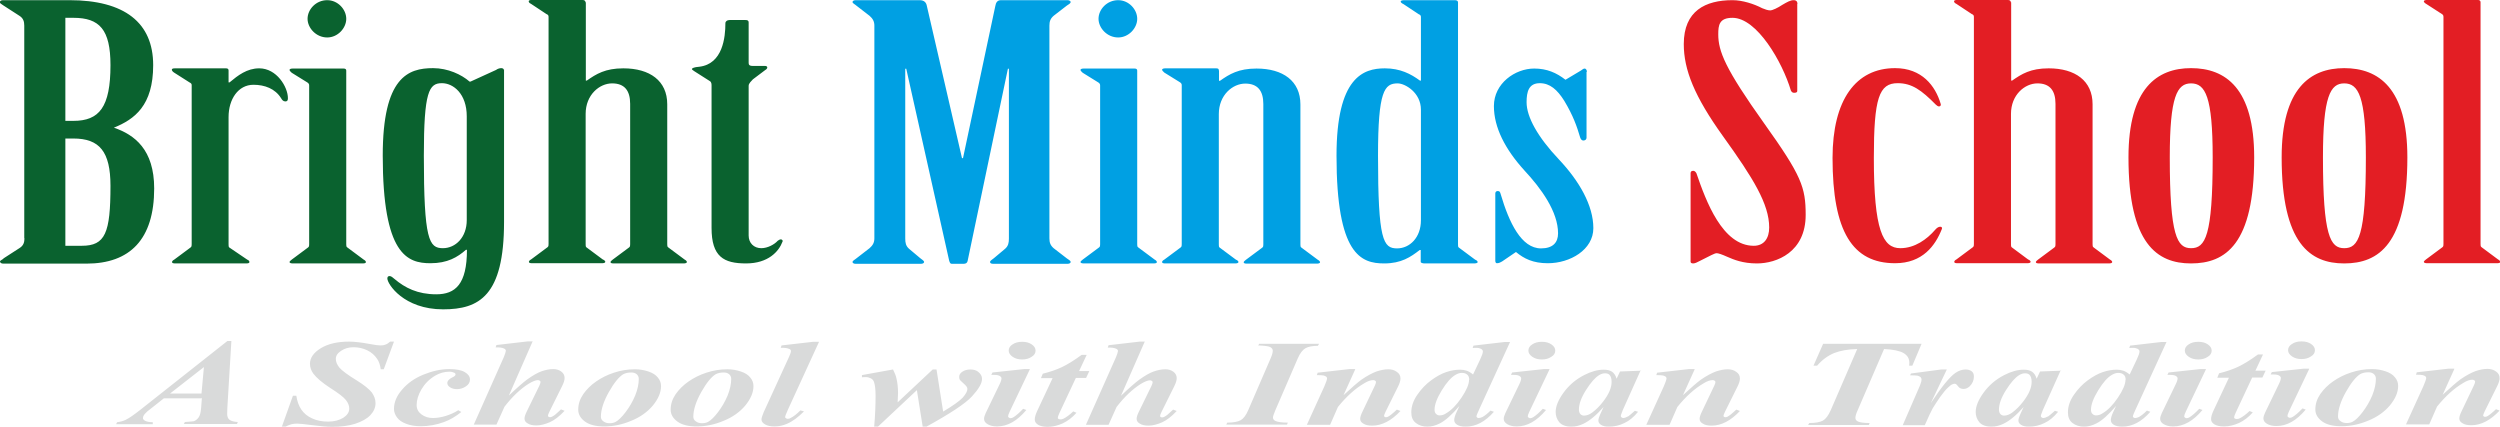
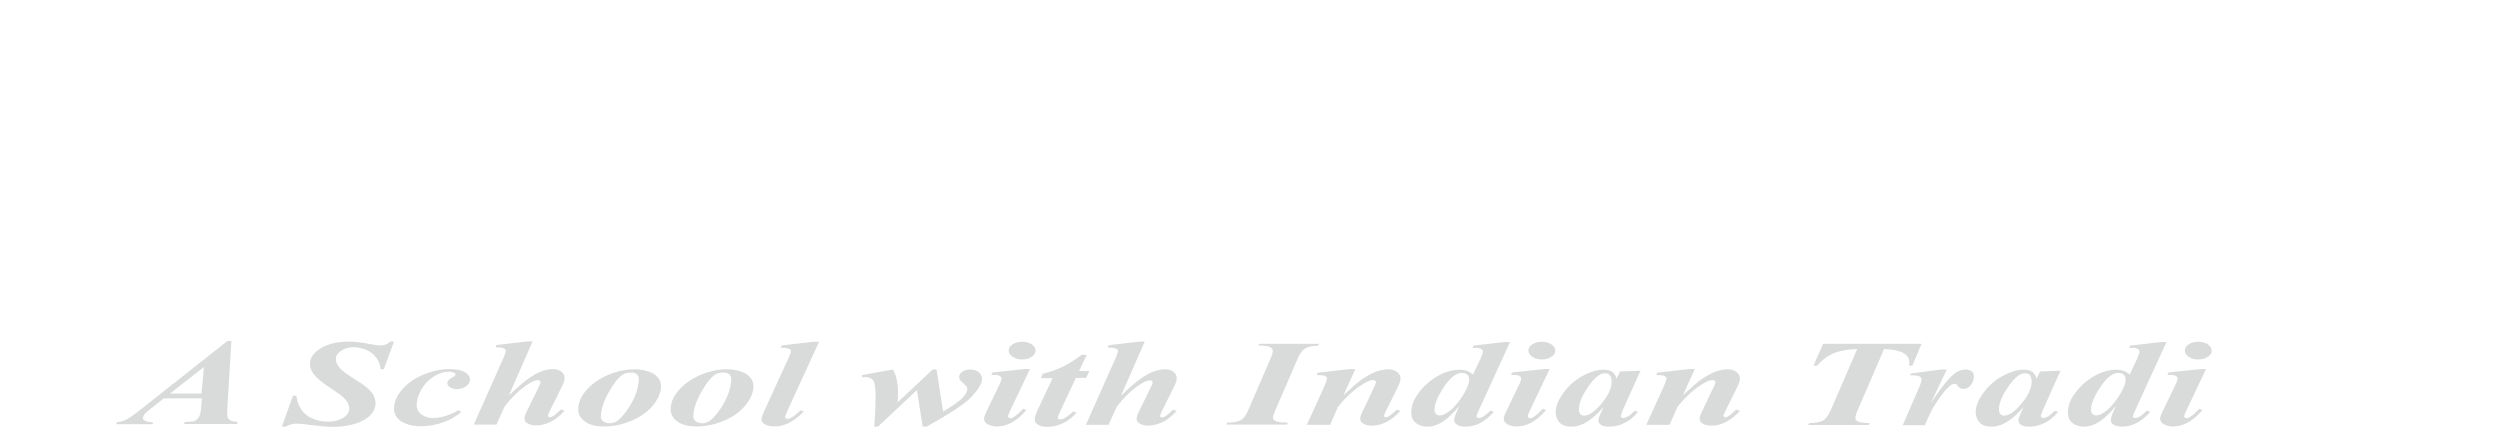
<svg xmlns="http://www.w3.org/2000/svg" xml:space="preserve" width="3.188in" height="0.544in" version="1.1" style="shape-rendering:geometricPrecision; text-rendering:geometricPrecision; image-rendering:optimizeQuality; fill-rule:evenodd; clip-rule:evenodd" viewBox="0 0 124.69 21.26">
  <defs>
    <style type="text/css">
   
    .fil0 {fill:#D9DADA;fill-rule:nonzero}
    .fil3 {fill:#E31E24;fill-rule:nonzero}
    .fil1 {fill:#0A622F;fill-rule:nonzero}
    .fil2 {fill:#00A0E3;fill-rule:nonzero}
   
  </style>
  </defs>
  <g id="Layer_x0020_1">
    <g id="_1758651036912">
      <path class="fil0" d="M10.05 19.86l-1.88 0 -0.39 0.31 -0.43 0.34c-0.08,0.08 -0.15,0.14 -0.18,0.2 -0.03,0.05 -0.04,0.09 -0.04,0.14 0,0.05 0.04,0.09 0.11,0.13 0.08,0.04 0.2,0.07 0.38,0.07l0 0.1 -1.83 0 0.05 -0.1c0.16,-0.02 0.31,-0.06 0.43,-0.12 0.17,-0.08 0.41,-0.25 0.73,-0.5l4.34 -3.43 0.2 0 -0.2 3.32c-0.01,0.17 -0.01,0.28 -0.01,0.31 0,0.14 0.04,0.24 0.12,0.3 0.08,0.06 0.22,0.1 0.41,0.11l-0.04 0.1 -2.65 0 0.05 -0.1c0.26,-0.02 0.41,-0.03 0.45,-0.04 0.08,-0.03 0.16,-0.09 0.23,-0.18 0.07,-0.09 0.11,-0.24 0.13,-0.47l0.04 -0.52zm0 -0.24l0.12 -1.32 -1.69 1.32 1.57 0zm9.6 -2.59l-0.51 1.38 -0.15 0c-0.03,-0.22 -0.09,-0.39 -0.18,-0.52 -0.13,-0.19 -0.29,-0.33 -0.5,-0.43 -0.21,-0.1 -0.44,-0.15 -0.68,-0.15 -0.24,0 -0.44,0.06 -0.62,0.18 -0.18,0.12 -0.26,0.25 -0.26,0.4 0,0.15 0.06,0.29 0.18,0.44 0.12,0.14 0.41,0.36 0.87,0.64 0.37,0.23 0.61,0.43 0.74,0.59 0.12,0.17 0.19,0.34 0.19,0.54 0,0.22 -0.09,0.42 -0.26,0.6 -0.17,0.18 -0.43,0.32 -0.76,0.43 -0.33,0.1 -0.71,0.15 -1.13,0.15 -0.26,0 -0.58,-0.03 -0.98,-0.08 -0.39,-0.05 -0.65,-0.08 -0.78,-0.08 -0.1,0 -0.19,0.01 -0.28,0.03 -0.08,0.02 -0.18,0.06 -0.3,0.12l-0.18 0 0.55 -1.54 0.17 0c0.04,0.27 0.12,0.5 0.25,0.69 0.13,0.19 0.31,0.34 0.54,0.44 0.23,0.11 0.5,0.16 0.8,0.16 0.3,0 0.55,-0.07 0.75,-0.19 0.2,-0.13 0.3,-0.28 0.3,-0.46 0,-0.15 -0.06,-0.29 -0.17,-0.43 -0.11,-0.14 -0.37,-0.34 -0.78,-0.6 -0.4,-0.26 -0.68,-0.5 -0.84,-0.71 -0.11,-0.15 -0.17,-0.32 -0.17,-0.49 0,-0.3 0.18,-0.56 0.54,-0.78 0.36,-0.22 0.83,-0.33 1.41,-0.33 0.26,0 0.61,0.04 1.04,0.12 0.25,0.05 0.43,0.07 0.53,0.07 0.09,0 0.17,-0.01 0.24,-0.04 0.07,-0.02 0.15,-0.07 0.24,-0.15l0.19 0zm3.22 3.43l0.14 0.08c-0.29,0.23 -0.58,0.4 -0.86,0.5 -0.38,0.14 -0.77,0.21 -1.17,0.21 -0.27,0 -0.51,-0.04 -0.72,-0.12 -0.21,-0.08 -0.36,-0.18 -0.46,-0.32 -0.1,-0.14 -0.15,-0.28 -0.15,-0.42 0,-0.33 0.13,-0.65 0.4,-0.96 0.27,-0.32 0.62,-0.57 1.06,-0.75 0.44,-0.18 0.87,-0.28 1.3,-0.28 0.34,0 0.6,0.05 0.77,0.15 0.17,0.1 0.26,0.22 0.26,0.37 0,0.13 -0.06,0.25 -0.2,0.34 -0.13,0.09 -0.28,0.14 -0.44,0.14 -0.14,0 -0.26,-0.03 -0.35,-0.09 -0.09,-0.06 -0.14,-0.13 -0.14,-0.21 0,-0.11 0.08,-0.2 0.24,-0.28 0.11,-0.05 0.17,-0.1 0.17,-0.15 0,-0.04 -0.02,-0.07 -0.07,-0.09 -0.06,-0.03 -0.14,-0.05 -0.24,-0.05 -0.25,0 -0.49,0.07 -0.71,0.2 -0.3,0.18 -0.52,0.41 -0.68,0.68 -0.16,0.27 -0.24,0.54 -0.24,0.78 0,0.2 0.08,0.35 0.24,0.47 0.16,0.12 0.35,0.18 0.57,0.18 0.19,0 0.4,-0.03 0.63,-0.1 0.22,-0.07 0.44,-0.16 0.64,-0.29zm3.69 -3.43l-1.18 2.69c0.42,-0.4 0.72,-0.66 0.91,-0.8 0.28,-0.2 0.52,-0.34 0.72,-0.41 0.2,-0.07 0.4,-0.11 0.58,-0.11 0.16,0 0.29,0.04 0.4,0.12 0.11,0.08 0.17,0.19 0.17,0.32 0,0.11 -0.04,0.24 -0.12,0.4l-0.63 1.27c-0.06,0.11 -0.08,0.19 -0.08,0.22 0,0.02 0.01,0.03 0.03,0.05 0.02,0.01 0.05,0.02 0.07,0.02 0.04,0 0.07,-0.01 0.11,-0.03 0.1,-0.05 0.2,-0.13 0.31,-0.24 0.03,-0.03 0.07,-0.07 0.13,-0.12l0.18 0.07c-0.26,0.28 -0.51,0.47 -0.74,0.57 -0.23,0.1 -0.46,0.16 -0.66,0.16 -0.19,0 -0.34,-0.03 -0.44,-0.1 -0.11,-0.06 -0.16,-0.14 -0.16,-0.24 0,-0.09 0.04,-0.21 0.12,-0.37l0.62 -1.27c0.04,-0.09 0.06,-0.15 0.06,-0.19 0,-0.02 -0.01,-0.04 -0.04,-0.06 -0.03,-0.02 -0.06,-0.03 -0.09,-0.03 -0.11,0 -0.26,0.06 -0.46,0.18 -0.4,0.25 -0.81,0.63 -1.21,1.15l-0.4 0.89 -1.13 0 1.5 -3.37c0.06,-0.14 0.09,-0.25 0.1,-0.31 0,-0.05 -0.03,-0.09 -0.1,-0.12 -0.09,-0.04 -0.23,-0.06 -0.41,-0.05l0.04 -0.12 1.55 -0.18 0.28 0zm5.11 1.38c0.24,0 0.46,0.04 0.67,0.11 0.21,0.07 0.37,0.17 0.47,0.3 0.11,0.13 0.16,0.27 0.16,0.43 0,0.32 -0.14,0.64 -0.41,0.97 -0.27,0.32 -0.63,0.58 -1.08,0.76 -0.45,0.19 -0.89,0.28 -1.35,0.28 -0.41,0 -0.73,-0.08 -0.95,-0.24 -0.22,-0.16 -0.34,-0.36 -0.34,-0.59 0,-0.28 0.08,-0.53 0.25,-0.78 0.17,-0.24 0.38,-0.45 0.64,-0.63 0.26,-0.18 0.55,-0.33 0.89,-0.44 0.33,-0.11 0.68,-0.17 1.04,-0.17zm-0.19 0.16c-0.16,0 -0.29,0.03 -0.4,0.09 -0.21,0.13 -0.45,0.42 -0.71,0.88 -0.26,0.46 -0.4,0.88 -0.4,1.24 0,0.09 0.04,0.17 0.13,0.23 0.08,0.06 0.18,0.09 0.3,0.09 0.12,0 0.22,-0.02 0.31,-0.07 0.13,-0.07 0.3,-0.23 0.49,-0.48 0.19,-0.25 0.35,-0.52 0.48,-0.83 0.12,-0.3 0.18,-0.58 0.18,-0.83 0,-0.1 -0.04,-0.18 -0.11,-0.24 -0.08,-0.06 -0.16,-0.08 -0.26,-0.08zm4.8 -0.16c0.24,0 0.46,0.04 0.67,0.11 0.21,0.07 0.37,0.17 0.47,0.3 0.11,0.13 0.16,0.27 0.16,0.43 0,0.32 -0.14,0.64 -0.41,0.97 -0.27,0.32 -0.63,0.58 -1.08,0.76 -0.45,0.19 -0.89,0.28 -1.35,0.28 -0.41,0 -0.73,-0.08 -0.95,-0.24 -0.22,-0.16 -0.34,-0.36 -0.34,-0.59 0,-0.28 0.08,-0.53 0.25,-0.78 0.17,-0.24 0.38,-0.45 0.64,-0.63 0.26,-0.18 0.55,-0.33 0.89,-0.44 0.33,-0.11 0.68,-0.17 1.04,-0.17zm-0.19 0.16c-0.16,0 -0.29,0.03 -0.4,0.09 -0.21,0.13 -0.45,0.42 -0.71,0.88 -0.26,0.46 -0.4,0.88 -0.4,1.24 0,0.09 0.04,0.17 0.13,0.23 0.08,0.06 0.18,0.09 0.3,0.09 0.12,0 0.22,-0.02 0.31,-0.07 0.13,-0.07 0.3,-0.23 0.49,-0.48 0.19,-0.25 0.35,-0.52 0.48,-0.83 0.12,-0.3 0.18,-0.58 0.18,-0.83 0,-0.1 -0.04,-0.18 -0.11,-0.24 -0.08,-0.06 -0.16,-0.08 -0.26,-0.08zm4.76 -1.53l-1.55 3.38c-0.09,0.2 -0.14,0.33 -0.14,0.37 0,0.03 0.01,0.05 0.04,0.06 0.03,0.02 0.05,0.03 0.08,0.03 0.05,0 0.11,-0.01 0.15,-0.04 0.15,-0.07 0.31,-0.2 0.49,-0.38l0.18 0.05c-0.29,0.29 -0.57,0.5 -0.85,0.62 -0.19,0.08 -0.39,0.13 -0.61,0.13 -0.2,0 -0.36,-0.03 -0.48,-0.1 -0.12,-0.07 -0.18,-0.15 -0.18,-0.25 0,-0.07 0.04,-0.19 0.11,-0.36l1.26 -2.75c0.07,-0.15 0.1,-0.25 0.1,-0.3 0,-0.05 -0.03,-0.09 -0.1,-0.11 -0.09,-0.04 -0.23,-0.06 -0.41,-0.05l0.04 -0.12 1.57 -0.18 0.28 0zm5.86 1.38l0.33 2.1c0.5,-0.3 0.82,-0.53 0.98,-0.7 0.15,-0.17 0.23,-0.32 0.23,-0.43 0,-0.04 -0.02,-0.09 -0.05,-0.13 -0.03,-0.04 -0.09,-0.1 -0.18,-0.18 -0.09,-0.08 -0.14,-0.13 -0.15,-0.15 -0.02,-0.04 -0.03,-0.08 -0.03,-0.14 0,-0.1 0.05,-0.19 0.16,-0.26 0.1,-0.07 0.24,-0.11 0.4,-0.11 0.16,0 0.29,0.04 0.38,0.11 0.13,0.1 0.2,0.22 0.2,0.36 0,0.22 -0.17,0.51 -0.5,0.87 -0.33,0.36 -1.09,0.86 -2.27,1.51l-0.19 0 -0.29 -1.82 -1.94 1.82 -0.19 0c0.05,-0.55 0.07,-1.07 0.07,-1.55 0,-0.31 -0.03,-0.54 -0.08,-0.68 -0.03,-0.08 -0.08,-0.14 -0.16,-0.18 -0.08,-0.04 -0.16,-0.06 -0.25,-0.06 -0.05,0 -0.11,0 -0.19,0.01l0 -0.11 1.55 -0.28c0.08,0.16 0.14,0.3 0.17,0.44 0.05,0.21 0.08,0.46 0.08,0.74 0,0.1 -0.01,0.25 -0.02,0.46l1.75 -1.64 0.18 0zm4.28 -1.38c0.19,0 0.34,0.04 0.47,0.13 0.13,0.09 0.19,0.19 0.19,0.31 0,0.12 -0.06,0.23 -0.2,0.31 -0.13,0.09 -0.29,0.13 -0.47,0.13 -0.18,0 -0.34,-0.04 -0.47,-0.13 -0.13,-0.09 -0.2,-0.19 -0.2,-0.31 0,-0.12 0.06,-0.23 0.19,-0.31 0.13,-0.09 0.29,-0.13 0.47,-0.13zm0.37 1.38l-1 2.1c-0.06,0.12 -0.08,0.2 -0.08,0.24 0,0.02 0.01,0.04 0.04,0.06 0.03,0.02 0.05,0.03 0.08,0.03 0.05,0 0.1,-0.02 0.15,-0.05 0.13,-0.08 0.29,-0.22 0.48,-0.42l0.16 0.06c-0.46,0.55 -0.94,0.82 -1.46,0.82 -0.2,0 -0.35,-0.04 -0.47,-0.11 -0.12,-0.07 -0.18,-0.16 -0.18,-0.27 0,-0.07 0.03,-0.17 0.08,-0.28l0.69 -1.43c0.07,-0.14 0.1,-0.24 0.1,-0.31 0,-0.04 -0.03,-0.08 -0.09,-0.12 -0.06,-0.03 -0.14,-0.05 -0.25,-0.05 -0.05,0 -0.11,0 -0.17,0l0.06 -0.12 1.58 -0.17 0.28 0zm2.84 -0.73l-0.38 0.81 0.51 0 -0.16 0.34 -0.51 0 -0.82 1.75c-0.05,0.11 -0.08,0.19 -0.08,0.25 0,0.02 0.01,0.03 0.04,0.05 0.03,0.01 0.06,0.02 0.09,0.02 0.05,0 0.1,-0.01 0.16,-0.04 0.14,-0.07 0.3,-0.19 0.48,-0.36l0.16 0.07c-0.21,0.24 -0.44,0.41 -0.69,0.53 -0.25,0.11 -0.5,0.17 -0.74,0.17 -0.2,0 -0.36,-0.03 -0.48,-0.1 -0.11,-0.07 -0.17,-0.15 -0.17,-0.26 0,-0.12 0.04,-0.26 0.13,-0.45l0.76 -1.62 -0.58 0 0.09 -0.22c0.37,-0.09 0.68,-0.2 0.96,-0.33 0.27,-0.13 0.6,-0.33 0.98,-0.61l0.24 0zm2.89 -0.65l-1.18 2.69c0.42,-0.4 0.72,-0.66 0.91,-0.8 0.28,-0.2 0.52,-0.34 0.72,-0.41 0.2,-0.07 0.4,-0.11 0.58,-0.11 0.16,0 0.29,0.04 0.4,0.12 0.11,0.08 0.17,0.19 0.17,0.32 0,0.11 -0.04,0.24 -0.12,0.4l-0.63 1.27c-0.06,0.11 -0.08,0.19 -0.08,0.22 0,0.02 0.01,0.03 0.03,0.05 0.02,0.01 0.05,0.02 0.07,0.02 0.04,0 0.07,-0.01 0.11,-0.03 0.1,-0.05 0.2,-0.13 0.31,-0.24 0.03,-0.03 0.07,-0.07 0.13,-0.12l0.18 0.07c-0.26,0.28 -0.51,0.47 -0.74,0.57 -0.23,0.1 -0.46,0.16 -0.66,0.16 -0.19,0 -0.34,-0.03 -0.44,-0.1 -0.11,-0.06 -0.16,-0.14 -0.16,-0.24 0,-0.09 0.04,-0.21 0.12,-0.37l0.62 -1.27c0.04,-0.09 0.06,-0.15 0.06,-0.19 0,-0.02 -0.01,-0.04 -0.04,-0.06 -0.03,-0.02 -0.06,-0.03 -0.09,-0.03 -0.11,0 -0.26,0.06 -0.46,0.18 -0.4,0.25 -0.81,0.63 -1.21,1.15l-0.4 0.89 -1.13 0 1.5 -3.37c0.06,-0.14 0.09,-0.25 0.1,-0.31 0,-0.05 -0.03,-0.09 -0.1,-0.12 -0.09,-0.04 -0.23,-0.06 -0.41,-0.05l0.04 -0.12 1.55 -0.18 0.28 0zm5.66 0.2l0.05 -0.1 2.99 0 -0.06 0.1c-0.27,0 -0.48,0.04 -0.62,0.12 -0.14,0.08 -0.27,0.25 -0.38,0.5l-1.12 2.59c-0.08,0.19 -0.12,0.31 -0.12,0.37 0,0.07 0.04,0.13 0.13,0.17 0.11,0.05 0.31,0.08 0.61,0.08l-0.04 0.1 -3.03 0 0.05 -0.1c0.3,0 0.52,-0.04 0.67,-0.12 0.14,-0.08 0.27,-0.25 0.38,-0.51l1.12 -2.59c0.07,-0.16 0.1,-0.28 0.1,-0.37 0,-0.07 -0.04,-0.13 -0.13,-0.18 -0.08,-0.04 -0.28,-0.07 -0.6,-0.08zm4.84 1.18l-0.58 1.28c0.4,-0.37 0.7,-0.63 0.89,-0.77 0.29,-0.2 0.54,-0.33 0.75,-0.41 0.21,-0.07 0.41,-0.11 0.59,-0.11 0.17,0 0.31,0.04 0.43,0.13 0.12,0.08 0.18,0.19 0.18,0.33 0,0.11 -0.04,0.24 -0.12,0.4l-0.62 1.25c-0.05,0.11 -0.08,0.18 -0.08,0.21 0,0.02 0.01,0.04 0.03,0.05 0.02,0.02 0.05,0.02 0.07,0.02 0.03,0 0.06,-0.01 0.09,-0.02 0.11,-0.06 0.21,-0.14 0.32,-0.24 0.03,-0.03 0.07,-0.07 0.13,-0.12l0.18 0.07c-0.45,0.48 -0.92,0.73 -1.41,0.73 -0.19,0 -0.34,-0.03 -0.44,-0.1 -0.11,-0.06 -0.16,-0.14 -0.16,-0.24 0,-0.08 0.04,-0.21 0.12,-0.37l0.61 -1.28c0.04,-0.08 0.06,-0.15 0.06,-0.19 0,-0.02 -0.02,-0.04 -0.04,-0.06 -0.03,-0.02 -0.06,-0.03 -0.1,-0.03 -0.12,0 -0.28,0.05 -0.45,0.16 -0.45,0.26 -0.89,0.66 -1.31,1.18l-0.39 0.89 -1.16 0 0.87 -1.91c0.08,-0.19 0.13,-0.32 0.14,-0.4 0,-0.03 -0.01,-0.06 -0.04,-0.09 -0.03,-0.02 -0.07,-0.04 -0.13,-0.06 -0.06,-0.01 -0.17,-0.02 -0.34,-0.02l0.04 -0.12 1.58 -0.18 0.29 0zm7.73 -1.38l-1.53 3.34c-0.1,0.21 -0.15,0.34 -0.15,0.38 0,0.02 0.01,0.04 0.04,0.06 0.02,0.02 0.05,0.02 0.08,0.02 0.05,0 0.11,-0.02 0.18,-0.05 0.11,-0.06 0.24,-0.16 0.4,-0.32l0.17 0.06c-0.43,0.49 -0.89,0.74 -1.41,0.74 -0.18,0 -0.32,-0.03 -0.42,-0.09 -0.1,-0.06 -0.15,-0.14 -0.15,-0.24 0,-0.09 0.04,-0.23 0.12,-0.4l0.14 -0.3c-0.38,0.44 -0.7,0.73 -0.98,0.87 -0.21,0.11 -0.42,0.16 -0.62,0.16 -0.22,0 -0.42,-0.06 -0.57,-0.18 -0.16,-0.12 -0.23,-0.3 -0.23,-0.53 0,-0.3 0.1,-0.59 0.3,-0.88 0.2,-0.29 0.43,-0.53 0.69,-0.72 0.26,-0.19 0.51,-0.33 0.75,-0.41 0.24,-0.08 0.47,-0.12 0.7,-0.12 0.12,0 0.22,0.02 0.32,0.05 0.09,0.03 0.2,0.09 0.32,0.19l0.35 -0.74c0.09,-0.19 0.14,-0.33 0.14,-0.41 0,-0.05 -0.03,-0.09 -0.09,-0.13 -0.06,-0.03 -0.14,-0.05 -0.24,-0.05 -0.05,0 -0.11,0 -0.18,0.01l0.04 -0.12 1.55 -0.18 0.28 0zm-2.04 1.89c0,-0.12 -0.04,-0.21 -0.11,-0.26 -0.07,-0.06 -0.16,-0.08 -0.26,-0.08 -0.1,0 -0.2,0.03 -0.32,0.1 -0.22,0.13 -0.44,0.38 -0.68,0.77 -0.24,0.39 -0.36,0.71 -0.36,0.97 0,0.1 0.03,0.17 0.08,0.21 0.05,0.05 0.11,0.07 0.17,0.07 0.11,0 0.22,-0.03 0.32,-0.1 0.26,-0.15 0.52,-0.41 0.77,-0.78 0.25,-0.37 0.38,-0.67 0.38,-0.89zm3.63 -1.89c0.19,0 0.34,0.04 0.47,0.13 0.13,0.09 0.19,0.19 0.19,0.31 0,0.12 -0.06,0.23 -0.2,0.31 -0.13,0.09 -0.29,0.13 -0.47,0.13 -0.18,0 -0.34,-0.04 -0.47,-0.13 -0.13,-0.09 -0.2,-0.19 -0.2,-0.31 0,-0.12 0.06,-0.23 0.19,-0.31 0.13,-0.09 0.29,-0.13 0.47,-0.13zm0.37 1.38l-1 2.1c-0.06,0.12 -0.08,0.2 -0.08,0.24 0,0.02 0.01,0.04 0.04,0.06 0.03,0.02 0.05,0.03 0.08,0.03 0.05,0 0.1,-0.02 0.15,-0.05 0.13,-0.08 0.29,-0.22 0.48,-0.42l0.16 0.06c-0.46,0.55 -0.94,0.82 -1.46,0.82 -0.2,0 -0.35,-0.04 -0.47,-0.11 -0.12,-0.07 -0.18,-0.16 -0.18,-0.27 0,-0.07 0.03,-0.17 0.08,-0.28l0.69 -1.43c0.07,-0.14 0.1,-0.24 0.1,-0.31 0,-0.04 -0.03,-0.08 -0.09,-0.12 -0.06,-0.03 -0.14,-0.05 -0.25,-0.05 -0.05,0 -0.11,0 -0.17,0l0.06 -0.12 1.58 -0.17 0.28 0zm4.55 0.04l-0.89 1.98 -0.09 0.24c-0.01,0.03 -0.01,0.05 -0.01,0.07 0,0.02 0.01,0.04 0.04,0.06 0.02,0.02 0.05,0.03 0.08,0.03 0.06,0 0.15,-0.03 0.26,-0.09 0.04,-0.03 0.15,-0.12 0.32,-0.27l0.16 0.05c-0.21,0.26 -0.44,0.45 -0.68,0.56 -0.24,0.12 -0.5,0.18 -0.78,0.18 -0.17,0 -0.3,-0.03 -0.39,-0.09 -0.09,-0.06 -0.13,-0.13 -0.13,-0.22 0,-0.08 0.05,-0.22 0.15,-0.43l0.11 -0.24c-0.35,0.4 -0.68,0.68 -1.01,0.84 -0.19,0.09 -0.38,0.14 -0.6,0.14 -0.28,0 -0.48,-0.08 -0.6,-0.22 -0.12,-0.15 -0.18,-0.32 -0.18,-0.51 0,-0.28 0.13,-0.6 0.39,-0.96 0.26,-0.36 0.6,-0.66 1.03,-0.88 0.35,-0.18 0.67,-0.27 0.98,-0.27 0.17,0 0.3,0.03 0.41,0.1 0.1,0.07 0.18,0.18 0.23,0.35l0.17 -0.36 1.06 -0.04zm-1.45 0.57c0,-0.16 -0.04,-0.28 -0.11,-0.35 -0.06,-0.05 -0.13,-0.07 -0.22,-0.07 -0.1,0 -0.19,0.03 -0.29,0.09 -0.2,0.12 -0.42,0.37 -0.66,0.75 -0.24,0.38 -0.35,0.7 -0.35,0.97 0,0.1 0.03,0.18 0.08,0.23 0.05,0.05 0.11,0.07 0.17,0.07 0.14,0 0.27,-0.05 0.41,-0.15 0.2,-0.15 0.38,-0.33 0.54,-0.54 0.29,-0.37 0.43,-0.7 0.43,-0.99zm4.14 -0.61l-0.58 1.28c0.4,-0.37 0.7,-0.63 0.89,-0.77 0.29,-0.2 0.54,-0.33 0.75,-0.41 0.21,-0.07 0.41,-0.11 0.59,-0.11 0.17,0 0.31,0.04 0.43,0.13 0.12,0.08 0.18,0.19 0.18,0.33 0,0.11 -0.04,0.24 -0.12,0.4l-0.62 1.25c-0.05,0.11 -0.08,0.18 -0.08,0.21 0,0.02 0.01,0.04 0.03,0.05 0.02,0.02 0.05,0.02 0.07,0.02 0.03,0 0.06,-0.01 0.09,-0.02 0.11,-0.06 0.21,-0.14 0.32,-0.24 0.03,-0.03 0.07,-0.07 0.13,-0.12l0.18 0.07c-0.45,0.48 -0.92,0.73 -1.41,0.73 -0.19,0 -0.34,-0.03 -0.44,-0.1 -0.11,-0.06 -0.16,-0.14 -0.16,-0.24 0,-0.08 0.04,-0.21 0.12,-0.37l0.61 -1.28c0.04,-0.08 0.06,-0.15 0.06,-0.19 0,-0.02 -0.02,-0.04 -0.04,-0.06 -0.03,-0.02 -0.06,-0.03 -0.1,-0.03 -0.12,0 -0.28,0.05 -0.45,0.16 -0.45,0.26 -0.89,0.66 -1.31,1.18l-0.39 0.89 -1.16 0 0.87 -1.91c0.08,-0.19 0.13,-0.32 0.14,-0.4 0,-0.03 -0.01,-0.06 -0.04,-0.09 -0.03,-0.02 -0.07,-0.04 -0.13,-0.06 -0.06,-0.01 -0.17,-0.02 -0.34,-0.02l0.04 -0.12 1.58 -0.18 0.29 0zm6.4 -1.28l4.92 0 -0.46 1.09 -0.16 0c0.01,-0.06 0.01,-0.11 0.01,-0.15 0,-0.21 -0.1,-0.37 -0.29,-0.48 -0.19,-0.11 -0.52,-0.18 -0.97,-0.2l-1.32 3.06c-0.08,0.17 -0.11,0.3 -0.11,0.38 0,0.08 0.05,0.14 0.14,0.18 0.09,0.04 0.28,0.07 0.57,0.07l-0.04 0.1 -3.03 0 0.06 -0.1c0.31,0 0.53,-0.04 0.68,-0.12 0.14,-0.08 0.27,-0.25 0.39,-0.52l1.32 -3.05c-0.46,0.01 -0.84,0.08 -1.15,0.2 -0.31,0.13 -0.59,0.33 -0.85,0.63l-0.18 0 0.48 -1.09zm6.18 1.28l-0.8 1.68c0.54,-0.82 0.95,-1.32 1.23,-1.51 0.16,-0.11 0.33,-0.17 0.51,-0.17 0.12,0 0.22,0.03 0.3,0.09 0.08,0.06 0.11,0.15 0.11,0.26 0,0.19 -0.07,0.35 -0.21,0.49 -0.09,0.08 -0.19,0.13 -0.3,0.13 -0.12,0 -0.21,-0.04 -0.26,-0.11 -0.06,-0.07 -0.1,-0.12 -0.12,-0.13 -0.02,-0.01 -0.05,-0.02 -0.07,-0.02 -0.03,0 -0.06,0.01 -0.09,0.02 -0.07,0.02 -0.15,0.08 -0.25,0.18 -0.1,0.09 -0.23,0.25 -0.39,0.47 -0.15,0.22 -0.27,0.4 -0.36,0.55 -0.08,0.15 -0.22,0.43 -0.4,0.85l-1.1 0 0.86 -1.98c0.06,-0.15 0.08,-0.24 0.08,-0.29 0,-0.05 -0.02,-0.1 -0.05,-0.13 -0.04,-0.03 -0.08,-0.05 -0.14,-0.07 -0.06,-0.01 -0.19,-0.02 -0.38,-0.02l0.04 -0.09 1.51 -0.2 0.3 0zm5.68 0.04l-0.89 1.98 -0.09 0.24c-0.01,0.03 -0.01,0.05 -0.01,0.07 0,0.02 0.01,0.04 0.04,0.06 0.02,0.02 0.05,0.03 0.08,0.03 0.06,0 0.15,-0.03 0.26,-0.09 0.04,-0.03 0.15,-0.12 0.32,-0.27l0.16 0.05c-0.21,0.26 -0.44,0.45 -0.68,0.56 -0.24,0.12 -0.5,0.18 -0.78,0.18 -0.17,0 -0.3,-0.03 -0.39,-0.09 -0.09,-0.06 -0.13,-0.13 -0.13,-0.22 0,-0.08 0.05,-0.22 0.15,-0.43l0.11 -0.24c-0.35,0.4 -0.68,0.68 -1.01,0.84 -0.19,0.09 -0.38,0.14 -0.6,0.14 -0.28,0 -0.48,-0.08 -0.6,-0.22 -0.12,-0.15 -0.18,-0.32 -0.18,-0.51 0,-0.28 0.13,-0.6 0.39,-0.96 0.26,-0.36 0.6,-0.66 1.03,-0.88 0.35,-0.18 0.67,-0.27 0.98,-0.27 0.17,0 0.3,0.03 0.41,0.1 0.1,0.07 0.18,0.18 0.23,0.35l0.17 -0.36 1.06 -0.04zm-1.45 0.57c0,-0.16 -0.04,-0.28 -0.11,-0.35 -0.06,-0.05 -0.13,-0.07 -0.22,-0.07 -0.1,0 -0.19,0.03 -0.29,0.09 -0.2,0.12 -0.42,0.37 -0.66,0.75 -0.24,0.38 -0.35,0.7 -0.35,0.97 0,0.1 0.03,0.18 0.08,0.23 0.05,0.05 0.11,0.07 0.17,0.07 0.14,0 0.27,-0.05 0.41,-0.15 0.2,-0.15 0.38,-0.33 0.54,-0.54 0.29,-0.37 0.43,-0.7 0.43,-0.99zm6.73 -1.99l-1.53 3.34c-0.1,0.21 -0.15,0.34 -0.15,0.38 0,0.02 0.01,0.04 0.04,0.06 0.02,0.02 0.05,0.02 0.08,0.02 0.05,0 0.11,-0.02 0.18,-0.05 0.11,-0.06 0.24,-0.16 0.4,-0.32l0.17 0.06c-0.43,0.49 -0.89,0.74 -1.4,0.74 -0.18,0 -0.32,-0.03 -0.42,-0.09 -0.1,-0.06 -0.15,-0.14 -0.15,-0.24 0,-0.09 0.04,-0.23 0.12,-0.4l0.14 -0.3c-0.38,0.44 -0.7,0.73 -0.98,0.87 -0.21,0.11 -0.42,0.16 -0.62,0.16 -0.22,0 -0.42,-0.06 -0.57,-0.18 -0.16,-0.12 -0.23,-0.3 -0.23,-0.53 0,-0.3 0.1,-0.59 0.3,-0.88 0.2,-0.29 0.43,-0.53 0.69,-0.72 0.26,-0.19 0.51,-0.33 0.75,-0.41 0.24,-0.08 0.47,-0.12 0.7,-0.12 0.12,0 0.22,0.02 0.32,0.05 0.09,0.03 0.2,0.09 0.32,0.19l0.35 -0.74c0.09,-0.19 0.14,-0.33 0.14,-0.41 0,-0.05 -0.03,-0.09 -0.09,-0.13 -0.06,-0.03 -0.14,-0.05 -0.24,-0.05 -0.05,0 -0.11,0 -0.18,0.01l0.04 -0.12 1.55 -0.18 0.28 0zm-2.04 1.89c0,-0.12 -0.04,-0.21 -0.11,-0.26 -0.07,-0.06 -0.16,-0.08 -0.26,-0.08 -0.1,0 -0.2,0.03 -0.32,0.1 -0.22,0.13 -0.44,0.38 -0.68,0.77 -0.24,0.39 -0.36,0.71 -0.36,0.97 0,0.1 0.03,0.17 0.08,0.21 0.05,0.05 0.11,0.07 0.17,0.07 0.11,0 0.22,-0.03 0.32,-0.1 0.26,-0.15 0.52,-0.41 0.77,-0.78 0.25,-0.37 0.38,-0.67 0.38,-0.89zm3.63 -1.89c0.19,0 0.34,0.04 0.47,0.13 0.13,0.09 0.19,0.19 0.19,0.31 0,0.12 -0.06,0.23 -0.2,0.31 -0.13,0.09 -0.29,0.13 -0.47,0.13 -0.18,0 -0.34,-0.04 -0.47,-0.13 -0.13,-0.09 -0.2,-0.19 -0.2,-0.31 0,-0.12 0.06,-0.23 0.19,-0.31 0.13,-0.09 0.29,-0.13 0.47,-0.13zm0.37 1.38l-1 2.1c-0.06,0.12 -0.08,0.2 -0.08,0.24 0,0.02 0.01,0.04 0.04,0.06 0.03,0.02 0.05,0.03 0.08,0.03 0.05,0 0.1,-0.02 0.15,-0.05 0.13,-0.08 0.29,-0.22 0.48,-0.42l0.16 0.06c-0.46,0.55 -0.94,0.82 -1.46,0.82 -0.2,0 -0.35,-0.04 -0.47,-0.11 -0.12,-0.07 -0.18,-0.16 -0.18,-0.27 0,-0.07 0.03,-0.17 0.08,-0.28l0.69 -1.43c0.07,-0.14 0.1,-0.24 0.1,-0.31 0,-0.04 -0.03,-0.08 -0.09,-0.12 -0.06,-0.03 -0.14,-0.05 -0.25,-0.05 -0.05,0 -0.11,0 -0.17,0l0.06 -0.12 1.58 -0.17 0.28 0z" />
-       <path class="fil0" d="M112.87 17.67l-0.38 0.81 0.51 0 -0.16 0.34 -0.51 0 -0.82 1.75c-0.05,0.11 -0.08,0.19 -0.08,0.25 0,0.02 0.01,0.03 0.04,0.05 0.03,0.01 0.06,0.02 0.09,0.02 0.05,0 0.1,-0.01 0.16,-0.04 0.14,-0.07 0.3,-0.19 0.48,-0.36l0.16 0.07c-0.21,0.24 -0.44,0.41 -0.69,0.53 -0.25,0.11 -0.5,0.17 -0.74,0.17 -0.2,0 -0.36,-0.03 -0.48,-0.1 -0.11,-0.07 -0.17,-0.15 -0.17,-0.26 0,-0.12 0.04,-0.26 0.13,-0.45l0.76 -1.62 -0.58 0 0.09 -0.22c0.37,-0.09 0.68,-0.2 0.96,-0.33 0.27,-0.13 0.6,-0.33 0.98,-0.61l0.24 0zm1.93 -0.65c0.19,0 0.34,0.04 0.47,0.13 0.13,0.09 0.19,0.19 0.19,0.31 0,0.12 -0.06,0.23 -0.2,0.31 -0.13,0.09 -0.29,0.13 -0.47,0.13 -0.18,0 -0.34,-0.04 -0.47,-0.13 -0.13,-0.09 -0.2,-0.19 -0.2,-0.31 0,-0.12 0.06,-0.23 0.19,-0.31 0.13,-0.09 0.29,-0.13 0.47,-0.13zm0.37 1.38l-1 2.1c-0.06,0.12 -0.08,0.2 -0.08,0.24 0,0.02 0.01,0.04 0.04,0.06 0.03,0.02 0.05,0.03 0.08,0.03 0.05,0 0.1,-0.02 0.15,-0.05 0.13,-0.08 0.29,-0.22 0.48,-0.42l0.16 0.06c-0.46,0.55 -0.94,0.82 -1.46,0.82 -0.2,0 -0.35,-0.04 -0.47,-0.11 -0.12,-0.07 -0.18,-0.16 -0.18,-0.27 0,-0.07 0.03,-0.17 0.08,-0.28l0.69 -1.43c0.07,-0.14 0.1,-0.24 0.1,-0.31 0,-0.04 -0.03,-0.08 -0.09,-0.12 -0.06,-0.03 -0.14,-0.05 -0.25,-0.05 -0.05,0 -0.11,0 -0.17,0l0.06 -0.12 1.58 -0.17 0.28 0zm3.14 0c0.24,0 0.46,0.04 0.67,0.11 0.21,0.07 0.37,0.17 0.47,0.3 0.11,0.13 0.16,0.27 0.16,0.43 0,0.32 -0.14,0.64 -0.41,0.97 -0.27,0.32 -0.63,0.58 -1.08,0.76 -0.45,0.19 -0.89,0.28 -1.35,0.28 -0.41,0 -0.73,-0.08 -0.95,-0.24 -0.22,-0.16 -0.34,-0.36 -0.34,-0.59 0,-0.28 0.08,-0.53 0.25,-0.78 0.17,-0.24 0.38,-0.45 0.64,-0.63 0.26,-0.18 0.55,-0.33 0.89,-0.44 0.33,-0.11 0.68,-0.17 1.04,-0.17zm-0.19 0.16c-0.16,0 -0.29,0.03 -0.4,0.09 -0.21,0.13 -0.45,0.42 -0.71,0.88 -0.26,0.46 -0.4,0.88 -0.4,1.24 0,0.09 0.04,0.17 0.13,0.23 0.08,0.06 0.18,0.09 0.3,0.09 0.12,0 0.22,-0.02 0.31,-0.07 0.13,-0.07 0.3,-0.23 0.49,-0.48 0.19,-0.25 0.35,-0.52 0.48,-0.83 0.12,-0.3 0.18,-0.58 0.18,-0.83 0,-0.1 -0.04,-0.18 -0.11,-0.24 -0.08,-0.06 -0.16,-0.08 -0.26,-0.08zm4.29 -0.16l-0.58 1.28c0.4,-0.37 0.7,-0.63 0.89,-0.77 0.29,-0.2 0.54,-0.33 0.75,-0.41 0.21,-0.07 0.41,-0.11 0.59,-0.11 0.17,0 0.31,0.04 0.43,0.13 0.12,0.08 0.18,0.19 0.18,0.33 0,0.11 -0.04,0.24 -0.12,0.4l-0.62 1.25c-0.05,0.11 -0.08,0.18 -0.08,0.21 0,0.02 0.01,0.04 0.03,0.05 0.02,0.02 0.05,0.02 0.07,0.02 0.03,0 0.06,-0.01 0.09,-0.02 0.11,-0.06 0.21,-0.14 0.32,-0.24 0.03,-0.03 0.07,-0.07 0.13,-0.12l0.18 0.07c-0.45,0.48 -0.92,0.73 -1.41,0.73 -0.19,0 -0.34,-0.03 -0.44,-0.1 -0.11,-0.06 -0.16,-0.14 -0.16,-0.24 0,-0.08 0.04,-0.21 0.12,-0.37l0.61 -1.28c0.04,-0.08 0.06,-0.15 0.06,-0.19 0,-0.02 -0.02,-0.04 -0.04,-0.06 -0.03,-0.02 -0.06,-0.03 -0.1,-0.03 -0.12,0 -0.28,0.05 -0.45,0.16 -0.45,0.26 -0.89,0.66 -1.31,1.18l-0.39 0.89 -1.16 0 0.87 -1.91c0.08,-0.19 0.13,-0.32 0.14,-0.4 0,-0.03 -0.01,-0.06 -0.04,-0.09 -0.03,-0.02 -0.07,-0.04 -0.13,-0.06 -0.06,-0.01 -0.17,-0.02 -0.34,-0.02l0.04 -0.12 1.58 -0.18 0.29 0z" />
    </g>
    <g id="_1758651037536">
-       <path class="fil1" d="M1.22 11.87c0,0.21 -0.05,0.37 -0.24,0.49l-0.79 0.51c-0.05,0.07 -0.19,0.11 -0.19,0.16 0,0.05 0.05,0.11 0.16,0.11l4.15 0c2.17,0 3.38,-1.21 3.38,-3.75 0,-1.94 -0.98,-2.68 -2.01,-3.03 1.03,-0.42 1.96,-1.1 1.96,-3.12 0,-2.12 -1.43,-3.24 -4.18,-3.24l-3.31 0c-0.11,0 -0.16,0.05 -0.16,0.11 0,0.05 0.13,0.11 0.19,0.16l0.79 0.51c0.19,0.12 0.24,0.28 0.24,0.49l0 10.61zm2.04 -10.99l0.4 0c1.3,0 1.85,0.58 1.85,2.36 0,2.1 -0.56,2.78 -1.85,2.78l-0.4 0 0 -5.15zm0 6.02l0.4 0c1.3,0 1.85,0.65 1.85,2.36 0,2.36 -0.26,2.99 -1.43,2.99l-0.82 0 0 -5.36zm8.14 -1.07c0,-0.89 0.48,-1.61 1.24,-1.61 0.56,0 1.08,0.19 1.38,0.67 0.05,0.09 0.11,0.16 0.21,0.16 0.11,0 0.13,-0.07 0.13,-0.16 0,-0.56 -0.56,-1.49 -1.43,-1.49 -0.61,0 -1.06,0.35 -1.48,0.7l-0.05 0 0 -0.6c0,-0.07 -0.05,-0.1 -0.13,-0.1l-2.54 0c-0.11,0 -0.16,0.02 -0.16,0.07 0,0.03 0.03,0.09 0.11,0.14l0.77 0.49c0.08,0.04 0.11,0.07 0.11,0.14l0 7.93c0,0.07 0,0.12 -0.05,0.16l-0.82 0.61c-0.08,0.04 -0.11,0.09 -0.11,0.12 0,0.05 0.05,0.07 0.16,0.07l3.54 0c0.11,0 0.16,-0.02 0.16,-0.07 0,-0.04 -0.03,-0.09 -0.11,-0.12l-0.9 -0.61c-0.03,-0.03 -0.03,-0.09 -0.03,-0.16l0 -6.34zm4.02 6.34c0,0.07 0,0.12 -0.05,0.16l-0.82 0.61c-0.05,0.04 -0.11,0.09 -0.11,0.12 0,0.05 0.08,0.07 0.16,0.07l3.49 0c0.11,0 0.16,-0.02 0.16,-0.07 0,-0.04 -0.05,-0.09 -0.11,-0.12l-0.82 -0.61c-0.05,-0.03 -0.05,-0.09 -0.05,-0.16l0 -8.66c0,-0.07 -0.05,-0.1 -0.13,-0.1l-2.54 0c-0.08,0 -0.16,0.02 -0.16,0.07 0,0.03 0.05,0.09 0.11,0.14l0.79 0.49c0.05,0.04 0.08,0.07 0.08,0.14l0 7.93zm0.9 -12.17c-0.56,0 -0.98,0.46 -0.98,0.93 0,0.45 0.42,0.93 0.98,0.93 0.53,0 0.95,-0.47 0.95,-0.93 0,-0.47 -0.42,-0.93 -0.95,-0.93zm8.81 3.48c0,-0.05 -0.05,-0.09 -0.13,-0.09 -0.08,0 -0.18,0.03 -0.26,0.09l-1.27 0.58 -0.05 0c-0.4,-0.35 -1.08,-0.67 -1.82,-0.67 -1.24,0 -2.51,0.44 -2.51,4.36 0,4.94 1.22,5.37 2.38,5.37 0.85,0 1.35,-0.3 1.77,-0.67l0.05 0c0,1.72 -0.58,2.22 -1.53,2.22 -0.93,0 -1.56,-0.32 -2.09,-0.77 -0.08,-0.07 -0.16,-0.14 -0.24,-0.14 -0.08,0 -0.11,0.05 -0.11,0.12 0,0.28 0.82,1.54 2.78,1.54 1.8,0 3.04,-0.67 3.04,-4.36l0 -7.6zm-1.85 7.49c0,0.86 -0.56,1.4 -1.19,1.4 -0.69,0 -0.95,-0.4 -0.95,-4.62 0,-3.2 0.26,-3.61 0.9,-3.61 0.58,0 1.24,0.54 1.24,1.65l0 5.18zm5.92 -10.87c0,-0.07 -0.05,-0.11 -0.16,-0.11l-2.51 0c-0.11,0 -0.16,0.02 -0.16,0.07 0,0.03 0.03,0.09 0.11,0.12l0.77 0.51c0.08,0.03 0.11,0.07 0.11,0.14l0 11.33c0,0.07 0,0.12 -0.05,0.16l-0.82 0.61c-0.08,0.04 -0.11,0.09 -0.11,0.12 0,0.05 0.05,0.07 0.16,0.07l3.49 0c0.08,0 0.16,-0.02 0.16,-0.07 0,-0.04 -0.05,-0.09 -0.13,-0.12l-0.82 -0.61c-0.03,-0.03 -0.03,-0.09 -0.03,-0.16l0 -6.49c0,-0.95 0.69,-1.52 1.32,-1.52 0.61,0 0.9,0.35 0.9,1.02l0 7c0,0.07 0,0.12 -0.05,0.16l-0.82 0.61c-0.05,0.04 -0.11,0.09 -0.11,0.12 0,0.05 0.05,0.07 0.16,0.07l3.49 0c0.08,0 0.16,-0.02 0.16,-0.07 0,-0.04 -0.05,-0.09 -0.11,-0.12l-0.82 -0.61c-0.05,-0.03 -0.05,-0.09 -0.05,-0.16l0 -6.98c0,-1.17 -0.87,-1.79 -2.19,-1.79 -0.9,0 -1.35,0.28 -1.82,0.61l-0.05 0 0 -3.9zm8.14 4.17c0,-0.12 0.13,-0.23 0.21,-0.32l0.61 -0.46c0.16,-0.09 0.13,-0.21 0,-0.21l-0.61 0c-0.19,0 -0.21,-0.07 -0.21,-0.16l0 -2.01c0,-0.09 -0.05,-0.12 -0.16,-0.12l-0.79 0c-0.13,0 -0.21,0.07 -0.21,0.16 0,0.7 -0.13,2.03 -1.3,2.17 -0.26,0.02 -0.37,0.07 -0.37,0.12 0,0.03 0.08,0.07 0.13,0.11l0.77 0.49c0.08,0.05 0.08,0.16 0.08,0.23l0 7.09c0,1.44 0.61,1.77 1.72,1.77 1.11,0 1.64,-0.6 1.82,-1.09 0.03,-0.05 -0.03,-0.11 -0.08,-0.11 -0.05,0 -0.11,0.03 -0.16,0.07 -0.16,0.18 -0.5,0.37 -0.82,0.37 -0.37,0 -0.63,-0.26 -0.63,-0.63l0 -7.47z" />
-       <path class="fil2" d="M42.68 0c-0.11,0 -0.16,0.05 -0.16,0.09 0,0.07 0.13,0.12 0.19,0.18l0.66 0.51c0.16,0.14 0.24,0.28 0.24,0.49l0 10.61c0,0.21 -0.08,0.35 -0.24,0.49l-0.66 0.51c-0.05,0.05 -0.19,0.11 -0.19,0.18 0,0.04 0.05,0.09 0.16,0.09l3.25 0c0.11,0 0.16,-0.05 0.16,-0.09 0,-0.07 -0.11,-0.12 -0.19,-0.19l-0.56 -0.47c-0.16,-0.14 -0.19,-0.3 -0.19,-0.51l0 -8.47 0.05 0 2.14 9.57c0.03,0.09 0.05,0.16 0.13,0.16l0.58 0c0.13,0 0.19,-0.05 0.21,-0.14l2.01 -9.59 0.05 0 0 8.47c0,0.21 -0.03,0.37 -0.19,0.51l-0.56 0.47c-0.08,0.07 -0.19,0.12 -0.19,0.19 0,0.04 0.03,0.09 0.16,0.09l3.7 0c0.11,0 0.16,-0.05 0.16,-0.09 0,-0.07 -0.11,-0.12 -0.19,-0.18l-0.66 -0.51c-0.16,-0.14 -0.21,-0.28 -0.21,-0.49l0 -10.61c0,-0.21 0.05,-0.35 0.21,-0.49l0.66 -0.51c0.08,-0.05 0.19,-0.11 0.19,-0.18 0,-0.03 -0.05,-0.09 -0.16,-0.09l-3.31 0c-0.19,0 -0.26,0.12 -0.29,0.3l-1.61 7.58 -0.05 0 -1.75 -7.58c-0.03,-0.18 -0.13,-0.3 -0.37,-0.3l-3.23 0zm12.19 12.17c0,0.07 0,0.12 -0.05,0.16l-0.82 0.61c-0.05,0.04 -0.11,0.09 -0.11,0.12 0,0.05 0.08,0.07 0.16,0.07l3.49 0c0.11,0 0.16,-0.02 0.16,-0.07 0,-0.04 -0.05,-0.09 -0.11,-0.12l-0.82 -0.61c-0.05,-0.03 -0.05,-0.09 -0.05,-0.16l0 -8.66c0,-0.07 -0.05,-0.1 -0.13,-0.1l-2.54 0c-0.08,0 -0.16,0.02 -0.16,0.07 0,0.03 0.05,0.09 0.11,0.14l0.79 0.49c0.05,0.04 0.08,0.07 0.08,0.14l0 7.93zm0.9 -12.17c-0.56,0 -0.98,0.46 -0.98,0.93 0,0.45 0.42,0.93 0.98,0.93 0.53,0 0.95,-0.47 0.95,-0.93 0,-0.47 -0.42,-0.93 -0.95,-0.93zm5.02 3.5c0,-0.07 -0.03,-0.1 -0.13,-0.1l-2.54 0c-0.08,0 -0.16,0.02 -0.16,0.07 0,0.03 0.05,0.09 0.11,0.14l0.79 0.49c0.05,0.04 0.08,0.07 0.08,0.14l0 7.93c0,0.07 0,0.12 -0.05,0.16l-0.82 0.61c-0.08,0.04 -0.11,0.09 -0.11,0.12 0,0.05 0.05,0.07 0.16,0.07l3.49 0c0.08,0 0.16,-0.02 0.16,-0.07 0,-0.04 -0.05,-0.09 -0.13,-0.12l-0.82 -0.61c-0.03,-0.03 -0.03,-0.09 -0.03,-0.16l0 -6.49c0,-0.95 0.69,-1.52 1.32,-1.52 0.61,0 0.9,0.35 0.9,1.02l0 7c0,0.07 0,0.12 -0.05,0.16l-0.82 0.61c-0.05,0.04 -0.11,0.09 -0.11,0.12 0,0.05 0.05,0.07 0.16,0.07l3.49 0c0.08,0 0.16,-0.02 0.16,-0.07 0,-0.04 -0.05,-0.09 -0.11,-0.12l-0.82 -0.61c-0.05,-0.03 -0.05,-0.09 -0.05,-0.16l0 -6.98c0,-1.17 -0.87,-1.79 -2.19,-1.79 -0.9,0 -1.35,0.28 -1.82,0.61l-0.05 0 0 -0.51zm10.08 0.51l-0.05 0c-0.45,-0.33 -0.98,-0.61 -1.75,-0.61 -1.08,0 -2.41,0.45 -2.41,4.36 0,4.94 1.22,5.37 2.38,5.37 0.85,0 1.32,-0.32 1.77,-0.67l0.05 0 0 0.6c0,0.03 0.08,0.07 0.19,0.07l2.46 0c0.11,0 0.19,-0.02 0.19,-0.07 0,-0.04 -0.05,-0.09 -0.13,-0.12l-0.82 -0.61c-0.03,-0.03 -0.03,-0.09 -0.03,-0.16l0 -12.06c0,-0.07 -0.05,-0.11 -0.16,-0.11l-2.51 0c-0.11,0 -0.19,0.02 -0.19,0.07 0,0.03 0.05,0.09 0.13,0.12l0.77 0.51c0.08,0.03 0.11,0.07 0.11,0.14l0 3.17zm0 6.97c0,0.86 -0.56,1.4 -1.19,1.4 -0.69,0 -0.95,-0.4 -0.95,-4.62 0,-3.24 0.32,-3.61 0.98,-3.61 0.37,0 1.16,0.46 1.16,1.31l0 5.51zm8.28 -7.4c0,-0.09 -0.05,-0.17 -0.11,-0.17 -0.08,0 -0.13,0.07 -0.19,0.1l-0.77 0.46c-0.45,-0.35 -0.93,-0.56 -1.56,-0.56 -0.95,0 -2.01,0.74 -2.01,1.87 0,1.07 0.56,2.15 1.51,3.2 0.85,0.91 1.69,2.07 1.69,3.15 0,0.46 -0.26,0.75 -0.85,0.75 -0.98,0 -1.59,-1.28 -2.01,-2.7 -0.03,-0.09 -0.03,-0.16 -0.16,-0.16 -0.08,0 -0.11,0.07 -0.11,0.12l0 3.36c0,0.07 0.03,0.12 0.08,0.12 0.11,0 0.19,-0.05 0.26,-0.09l0.69 -0.47c0.4,0.33 0.85,0.56 1.59,0.56 1.11,0 2.27,-0.67 2.27,-1.75 0,-1.14 -0.71,-2.36 -1.72,-3.43 -1.06,-1.12 -1.61,-2.12 -1.61,-2.85 0,-0.53 0.11,-0.95 0.66,-0.95 0.5,0 0.87,0.32 1.22,0.88 0.45,0.75 0.63,1.28 0.79,1.82 0.03,0.09 0.08,0.16 0.16,0.16 0.11,0 0.16,-0.07 0.16,-0.14l0 -3.29z" />
-       <path class="fil3" d="M89.65 0.19c0,-0.11 -0.05,-0.19 -0.19,-0.19 -0.16,0 -0.32,0.09 -0.56,0.23 -0.24,0.16 -0.5,0.28 -0.61,0.28 -0.11,0 -0.26,-0.05 -0.4,-0.11 -0.4,-0.21 -0.98,-0.4 -1.48,-0.4 -1.35,0 -2.43,0.53 -2.43,2.19 0,1.28 0.53,2.61 1.96,4.6 1.51,2.1 2.3,3.38 2.3,4.55 0,0.54 -0.26,0.91 -0.77,0.91 -1.56,0 -2.38,-2.22 -2.86,-3.62 -0.03,-0.05 -0.08,-0.12 -0.16,-0.12 -0.11,0 -0.13,0.07 -0.13,0.12l0 4.41c0,0.05 0.03,0.09 0.13,0.09 0.11,0 0.21,-0.07 0.32,-0.12 0.53,-0.26 0.74,-0.39 0.85,-0.39 0.08,0 0.24,0.05 0.53,0.18 0.32,0.14 0.77,0.33 1.48,0.33 0.98,0 2.43,-0.56 2.43,-2.42 0,-1.38 -0.21,-1.96 -2.06,-4.55 -1.96,-2.75 -2.3,-3.61 -2.3,-4.46 0,-0.46 0.05,-0.82 0.71,-0.82 1.22,0 2.49,2.21 2.91,3.62 0.03,0.07 0.08,0.12 0.16,0.12 0.11,0 0.16,-0.03 0.16,-0.09l0 -4.34zm1.75 7.68c0,3.68 1,5.25 3.12,5.25 1.38,0 2.01,-0.89 2.33,-1.7 0.03,-0.07 0,-0.12 -0.08,-0.12 -0.08,0 -0.16,0.05 -0.24,0.14 -0.42,0.49 -1.03,0.93 -1.75,0.93 -0.87,0 -1.32,-0.89 -1.32,-4.5 0,-2.99 0.26,-3.73 1.19,-3.73 0.71,0 1.19,0.35 1.9,1.07 0.05,0.05 0.11,0.09 0.16,0.09 0.08,0 0.11,-0.07 0.08,-0.14 -0.26,-0.88 -0.93,-1.77 -2.27,-1.77 -1.96,0 -3.12,1.58 -3.12,4.48zm8.89 -7.77c0,-0.07 -0.05,-0.11 -0.16,-0.11l-2.51 0c-0.11,0 -0.16,0.02 -0.16,0.07 0,0.03 0.03,0.09 0.11,0.12l0.77 0.51c0.08,0.03 0.11,0.07 0.11,0.14l0 11.33c0,0.07 0,0.12 -0.05,0.16l-0.82 0.61c-0.08,0.04 -0.11,0.09 -0.11,0.12 0,0.05 0.05,0.07 0.16,0.07l3.49 0c0.08,0 0.16,-0.02 0.16,-0.07 0,-0.04 -0.05,-0.09 -0.13,-0.12l-0.82 -0.61c-0.03,-0.03 -0.03,-0.09 -0.03,-0.16l0 -6.49c0,-0.95 0.69,-1.52 1.32,-1.52 0.61,0 0.9,0.35 0.9,1.02l0 7c0,0.07 0,0.12 -0.05,0.16l-0.82 0.61c-0.05,0.04 -0.11,0.09 -0.11,0.12 0,0.05 0.05,0.07 0.16,0.07l3.49 0c0.08,0 0.16,-0.02 0.16,-0.07 0,-0.04 -0.05,-0.09 -0.11,-0.12l-0.82 -0.61c-0.05,-0.03 -0.05,-0.09 -0.05,-0.16l0 -6.98c0,-1.17 -0.87,-1.79 -2.19,-1.79 -0.9,0 -1.35,0.28 -1.82,0.61l-0.05 0 0 -3.9zm8.99 3.29c-1.69,0 -3.12,1 -3.12,4.45 0,4.32 1.43,5.29 3.12,5.29 1.72,0 3.15,-0.96 3.15,-5.29 0,-3.45 -1.43,-4.45 -3.15,-4.45zm0 8.98c-0.69,0 -1.06,-0.6 -1.06,-4.53 0,-3.05 0.37,-3.69 1.06,-3.69 0.71,0 1.08,0.65 1.08,3.69 0,3.94 -0.37,4.53 -1.08,4.53zm7.64 -8.98c-1.69,0 -3.12,1 -3.12,4.45 0,4.32 1.43,5.29 3.12,5.29 1.72,0 3.15,-0.96 3.15,-5.29 0,-3.45 -1.43,-4.45 -3.15,-4.45zm0 8.98c-0.69,0 -1.06,-0.6 -1.06,-4.53 0,-3.05 0.37,-3.69 1.06,-3.69 0.71,0 1.08,0.65 1.08,3.69 0,3.94 -0.37,4.53 -1.08,4.53zm6.8 -12.27c0,-0.07 -0.05,-0.11 -0.13,-0.11l-2.54 0c-0.08,0 -0.16,0.02 -0.16,0.07 0,0.03 0.05,0.09 0.11,0.12l0.79 0.51c0.05,0.03 0.08,0.07 0.08,0.14l0 11.33c0,0.07 0,0.12 -0.05,0.16l-0.82 0.61c-0.05,0.04 -0.11,0.09 -0.11,0.12 0,0.05 0.08,0.07 0.16,0.07l3.49 0c0.11,0 0.16,-0.02 0.16,-0.07 0,-0.04 -0.05,-0.09 -0.11,-0.12l-0.82 -0.61c-0.05,-0.03 -0.05,-0.09 -0.05,-0.16l0 -12.06z" />
-     </g>
+       </g>
  </g>
</svg>